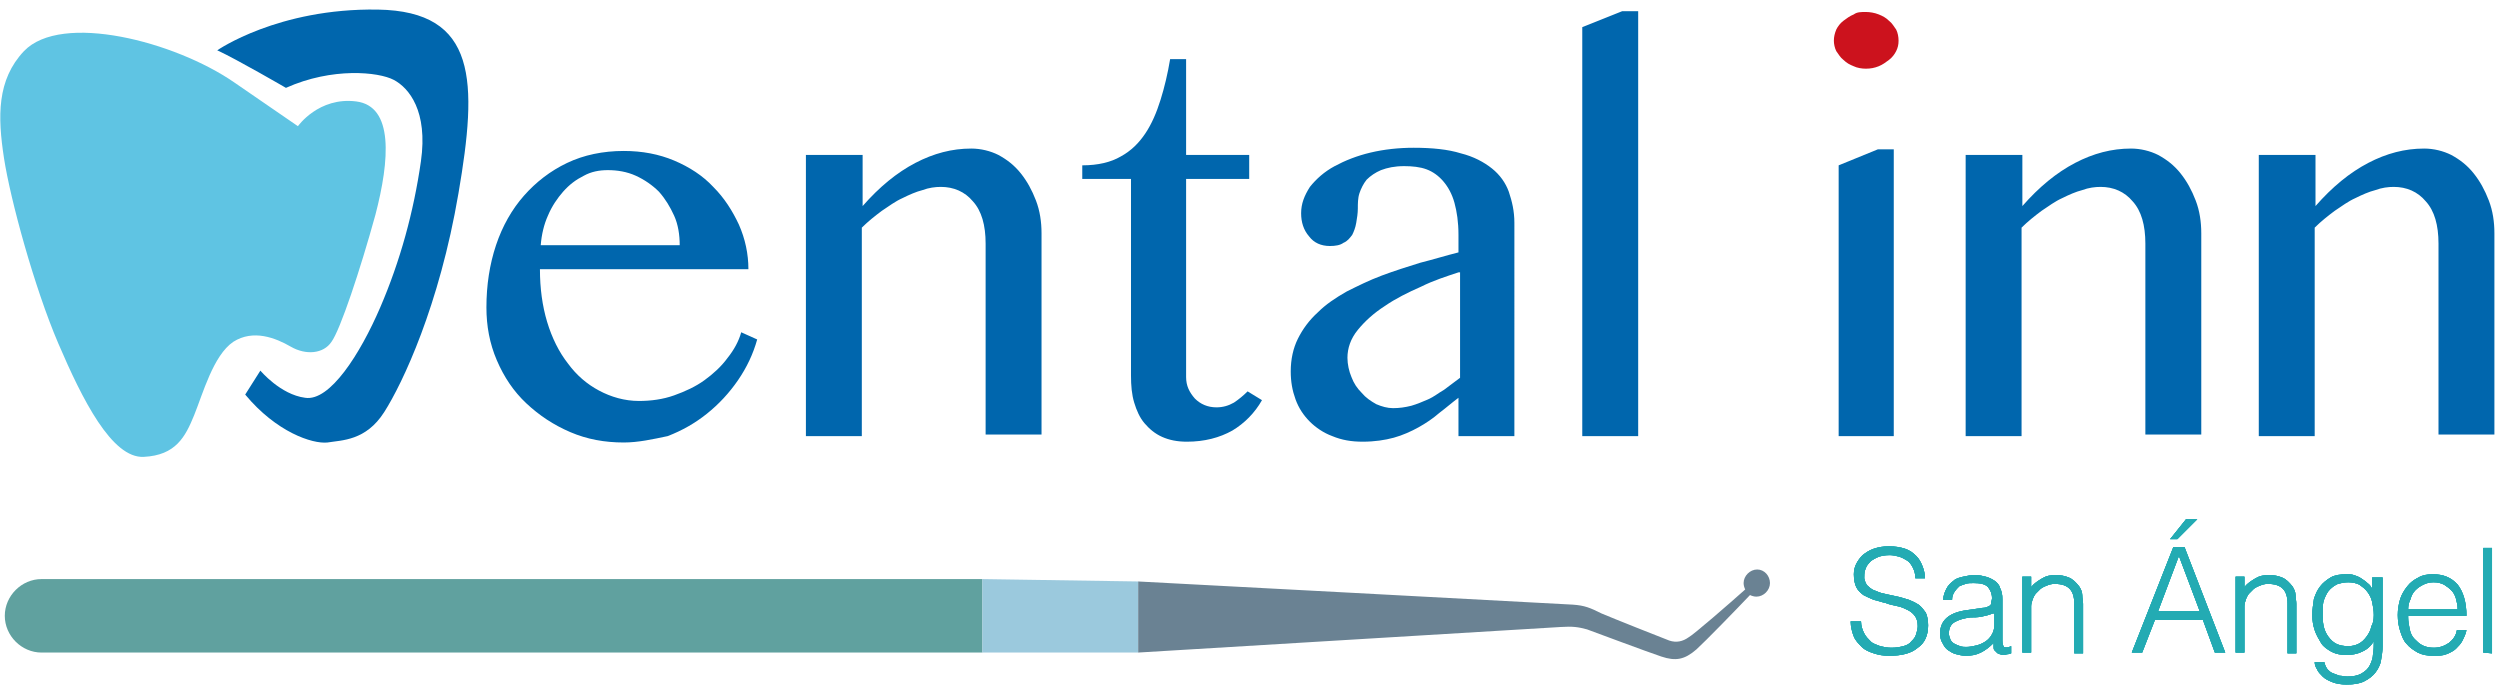
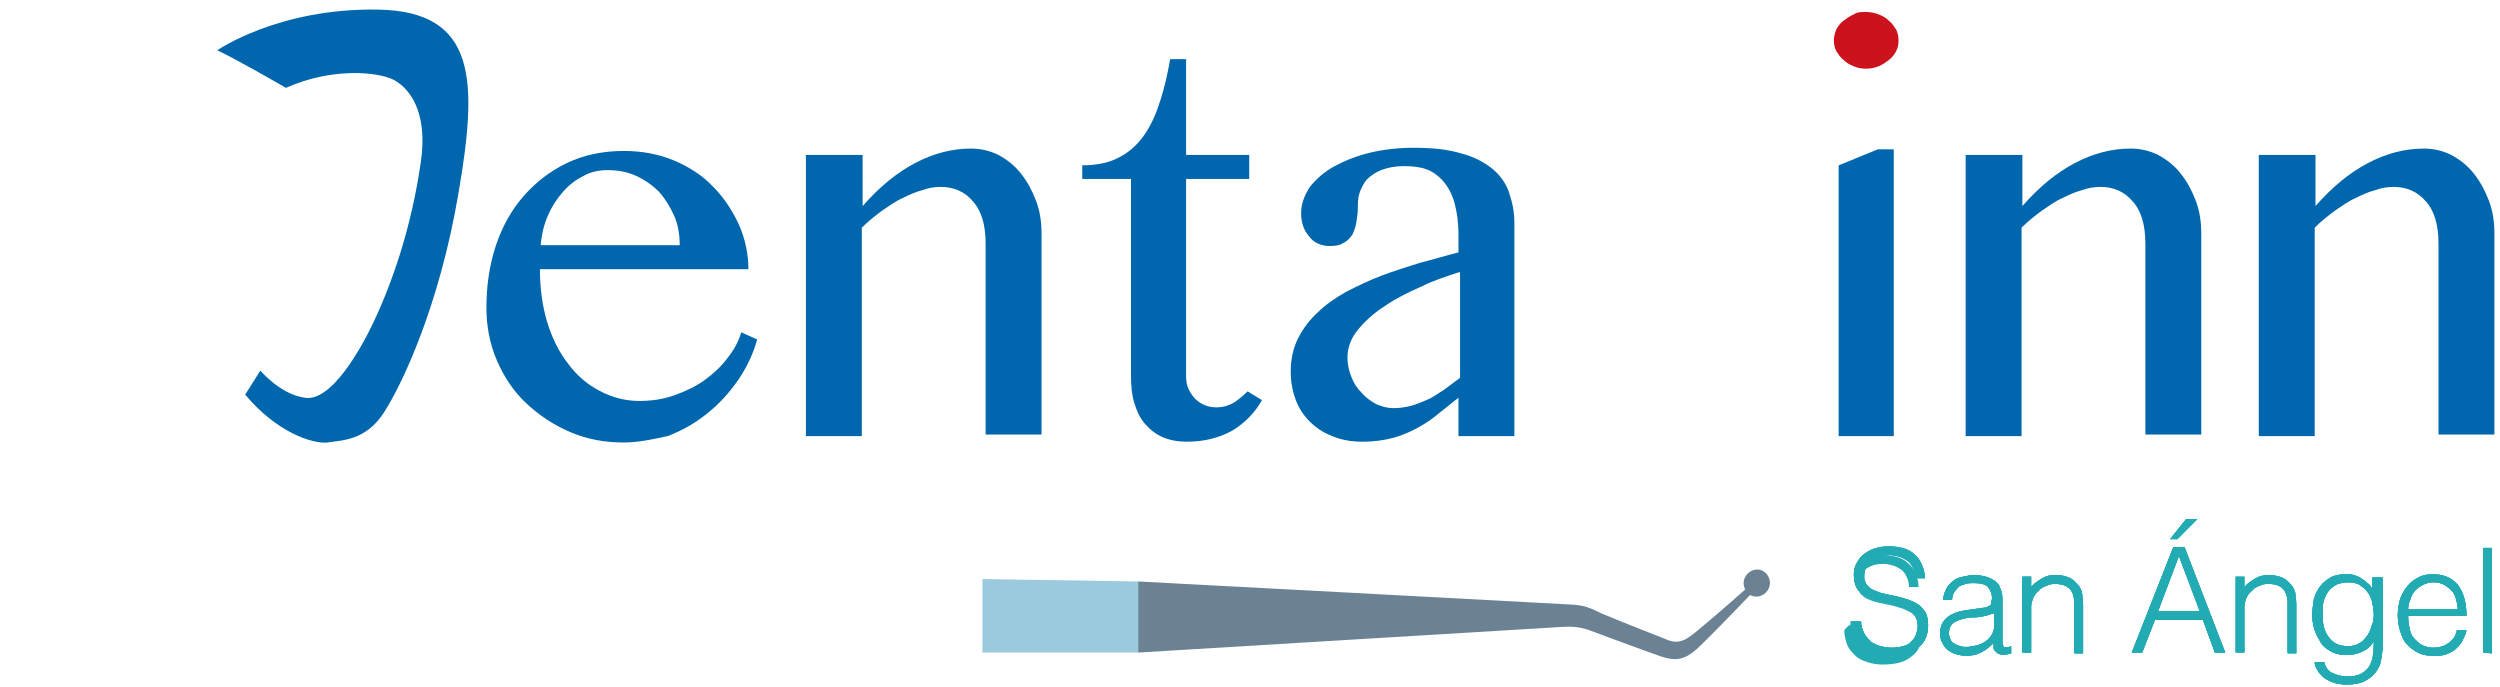
<svg xmlns="http://www.w3.org/2000/svg" id="Layer_1" x="0px" y="0px" viewBox="0 0 313 86" style="enable-background:new 0 0 313 86;" xml:space="preserve">
  <style type="text/css">	.st0{fill-rule:evenodd;clip-rule:evenodd;fill:#23ABB3;}	.st1{fill:#23ABB3;}	.st2{fill:#0066AD;}	.st3{fill:#CC121D;}	.st4{fill:#5FC4E3;}	.st5{fill-rule:evenodd;clip-rule:evenodd;fill:#60A19F;}	.st6{fill-rule:evenodd;clip-rule:evenodd;fill:#9BC9DD;}	.st7{fill-rule:evenodd;clip-rule:evenodd;fill:#6A8293;}</style>
  <g>
    <g>
      <g>
        <g>
-           <path class="st0" d="M233,77.8c0,0.6,0.2,1.1,0.4,1.5s0.5,0.7,0.8,1s0.7,0.4,1.2,0.6c0.4,0.1,0.9,0.2,1.4,0.2     c0.6,0,1.1-0.1,1.5-0.2s0.8-0.3,1-0.6c0.3-0.3,0.5-0.5,0.6-0.9c0.1-0.3,0.2-0.7,0.2-1c0-0.5-0.1-0.9-0.3-1.2     c-0.2-0.3-0.5-0.6-0.9-0.8c-0.4-0.2-0.8-0.4-1.3-0.5s-1-0.2-1.5-0.4c-0.5-0.1-1-0.3-1.5-0.4c-0.5-0.2-0.9-0.4-1.3-0.6     c-0.4-0.3-0.7-0.6-0.9-1s-0.3-1-0.3-1.6c0-0.5,0.1-0.9,0.3-1.3s0.5-0.8,0.8-1.1c0.4-0.3,0.8-0.6,1.4-0.8     c0.6-0.2,1.2-0.3,1.9-0.3s1.4,0.1,2,0.3c0.6,0.2,1,0.5,1.4,0.9s0.6,0.8,0.8,1.3s0.3,1,0.3,1.5h-1.2c0-0.5-0.1-0.9-0.3-1.3     s-0.4-0.7-0.7-0.9c-0.3-0.2-0.7-0.4-1-0.5c-0.4-0.1-0.8-0.2-1.2-0.2c-0.6,0-1.2,0.1-1.6,0.3c-0.4,0.2-0.8,0.4-1,0.7     c-0.3,0.3-0.4,0.6-0.5,0.9s-0.1,0.7-0.1,1c0.1,0.4,0.2,0.8,0.5,1c0.3,0.3,0.6,0.5,1,0.6c0.4,0.2,0.8,0.3,1.3,0.4     s0.9,0.2,1.4,0.3c0.5,0.1,1,0.3,1.4,0.4c0.5,0.2,0.9,0.4,1.2,0.6c0.4,0.3,0.6,0.6,0.9,1c0.2,0.4,0.3,1,0.3,1.6     c0,1.2-0.4,2.2-1.3,2.8c-0.8,0.7-2,1-3.6,1c-0.7,0-1.3-0.1-1.9-0.3c-0.6-0.2-1.1-0.4-1.5-0.8s-0.8-0.8-1-1.3s-0.4-1.2-0.4-1.9     C231.7,77.8,233,77.8,233,77.8z" />
+           <path class="st0" d="M233,77.8c0,0.6,0.2,1.1,0.4,1.5s0.5,0.7,0.8,1s0.7,0.4,1.2,0.6c0.4,0.1,0.9,0.2,1.4,0.2     c0.6,0,1.1-0.1,1.5-0.2s0.8-0.3,1-0.6c0.3-0.3,0.5-0.5,0.6-0.9c0.1-0.3,0.2-0.7,0.2-1c0-0.5-0.1-0.9-0.3-1.2     c-0.2-0.3-0.5-0.6-0.9-0.8c-0.4-0.2-0.8-0.4-1.3-0.5s-1-0.2-1.5-0.4c-0.5-0.1-1-0.3-1.5-0.4c-0.5-0.2-0.9-0.4-1.3-0.6     c-0.4-0.3-0.7-0.6-0.9-1s-0.3-1-0.3-1.6c0-0.5,0.1-0.9,0.3-1.3c0.4-0.3,0.8-0.6,1.4-0.8     c0.6-0.2,1.2-0.3,1.9-0.3s1.4,0.1,2,0.3c0.6,0.2,1,0.5,1.4,0.9s0.6,0.8,0.8,1.3s0.3,1,0.3,1.5h-1.2c0-0.5-0.1-0.9-0.3-1.3     s-0.4-0.7-0.7-0.9c-0.3-0.2-0.7-0.4-1-0.5c-0.4-0.1-0.8-0.2-1.2-0.2c-0.6,0-1.2,0.1-1.6,0.3c-0.4,0.2-0.8,0.4-1,0.7     c-0.3,0.3-0.4,0.6-0.5,0.9s-0.1,0.7-0.1,1c0.1,0.4,0.2,0.8,0.5,1c0.3,0.3,0.6,0.5,1,0.6c0.4,0.2,0.8,0.3,1.3,0.4     s0.9,0.2,1.4,0.3c0.5,0.1,1,0.3,1.4,0.4c0.5,0.2,0.9,0.4,1.2,0.6c0.4,0.3,0.6,0.6,0.9,1c0.2,0.4,0.3,1,0.3,1.6     c0,1.2-0.4,2.2-1.3,2.8c-0.8,0.7-2,1-3.6,1c-0.7,0-1.3-0.1-1.9-0.3c-0.6-0.2-1.1-0.4-1.5-0.8s-0.8-0.8-1-1.3s-0.4-1.2-0.4-1.9     C231.7,77.8,233,77.8,233,77.8z" />
          <path class="st0" d="M247.6,76.2c0.2,0,0.5-0.1,0.7-0.1c0.3,0,0.5-0.1,0.7-0.2s0.3-0.2,0.3-0.4c0-0.2,0.1-0.4,0.1-0.6     c0-0.6-0.2-1-0.5-1.4c-0.4-0.4-1-0.5-1.8-0.5c-0.4,0-0.7,0-1,0.1s-0.6,0.2-0.8,0.3c-0.2,0.2-0.4,0.4-0.6,0.7     c-0.2,0.3-0.3,0.6-0.3,1h-1.1c0-0.6,0.2-1,0.4-1.4s0.5-0.7,0.9-1c0.3-0.3,0.8-0.4,1.2-0.5c0.5-0.1,0.9-0.2,1.5-0.2     c0.5,0,0.9,0.1,1.3,0.2c0.4,0.1,0.8,0.3,1.1,0.5s0.6,0.5,0.7,0.9c0.2,0.4,0.3,0.8,0.3,1.4v5.2c0,0.4,0.1,0.7,0.2,0.8     c0.2,0.1,0.5,0.1,0.9-0.1v0.9c-0.1,0-0.2,0.1-0.4,0.1s-0.3,0.1-0.5,0.1s-0.3,0-0.5-0.1c-0.2,0-0.3-0.1-0.4-0.2     c-0.1-0.1-0.2-0.2-0.3-0.3c-0.1-0.1-0.1-0.3-0.1-0.4c0-0.2,0-0.3,0-0.5c-0.5,0.5-1,0.9-1.6,1.2c-0.6,0.3-1.2,0.4-1.9,0.4     c-0.4,0-0.8-0.1-1.2-0.2s-0.7-0.3-1-0.5s-0.5-0.5-0.7-0.9c-0.2-0.3-0.3-0.7-0.3-1.2c0-1.6,1.1-2.6,3.3-2.9L247.6,76.2z      M249.5,76.8c-0.5,0.2-0.9,0.3-1.4,0.4s-1,0.1-1.4,0.1c-0.8,0.1-1.5,0.3-2,0.6c-0.5,0.3-0.7,0.8-0.7,1.4c0,0.3,0.1,0.5,0.2,0.8     c0.1,0.2,0.3,0.4,0.5,0.5s0.4,0.2,0.7,0.3c0.3,0.1,0.5,0.1,0.8,0.1c0.4,0,0.9-0.1,1.3-0.2c0.4-0.1,0.8-0.3,1.1-0.5     s0.6-0.5,0.8-0.9c0.2-0.3,0.3-0.8,0.3-1.2v-1.4H249.5z" />
          <path class="st0" d="M254.3,81.7h-1.1v-9.5h1.1v1.3c0.4-0.5,0.9-0.8,1.4-1.1c0.5-0.3,1-0.4,1.7-0.4c0.6,0,1.1,0.1,1.6,0.3     c0.5,0.2,0.9,0.6,1.3,1.1c0.2,0.3,0.4,0.7,0.4,1.1s0.1,0.7,0.1,1.1v6.2h-1.1v-6.2c0-0.9-0.2-1.5-0.6-1.9s-1-0.6-1.9-0.6     c-0.3,0-0.7,0.1-0.9,0.2c-0.3,0.1-0.5,0.2-0.8,0.4c-0.2,0.2-0.4,0.4-0.6,0.6c-0.2,0.2-0.3,0.5-0.4,0.7c-0.1,0.3-0.2,0.6-0.2,0.9     s0,0.6,0,0.9L254.3,81.7L254.3,81.7z" />
          <path class="st0" d="M266.9,81.7l5.2-13.2h1.4l5.1,13.2h-1.3l-1.5-4.1h-6l-1.6,4.1H266.9z M270.2,76.5h5.2l-2.6-6.9L270.2,76.5z      M271.7,67.5l2-2.5h1.4l-2.5,2.5H271.7z" />
          <path class="st0" d="M281,81.7h-1.1v-9.5h1.1v1.3c0.4-0.5,0.9-0.8,1.4-1.1c0.5-0.3,1-0.4,1.7-0.4c0.6,0,1.1,0.1,1.6,0.3     c0.5,0.2,0.9,0.6,1.3,1.1c0.2,0.3,0.4,0.7,0.4,1.1s0.1,0.7,0.1,1.1v6.2h-1.1v-6.2c0-0.9-0.2-1.5-0.6-1.9s-1-0.6-1.9-0.6     c-0.3,0-0.7,0.1-0.9,0.2c-0.3,0.1-0.5,0.2-0.8,0.4c-0.2,0.2-0.4,0.4-0.6,0.6s-0.3,0.5-0.4,0.7c-0.1,0.3-0.2,0.6-0.2,0.9     s0,0.6,0,0.9V81.7z" />
          <path class="st0" d="M297.2,72.3h1.1v8.6c0,0.6-0.1,1.2-0.2,1.8c-0.1,0.6-0.4,1.1-0.7,1.5c-0.3,0.4-0.8,0.8-1.4,1.1     c-0.6,0.3-1.3,0.4-2.2,0.4c-0.7,0-1.3-0.1-1.8-0.3c-0.5-0.2-0.9-0.4-1.2-0.7c-0.3-0.3-0.6-0.6-0.7-0.9c-0.2-0.3-0.3-0.6-0.3-0.9     h1.2c0.1,0.4,0.2,0.6,0.4,0.9c0.2,0.2,0.4,0.4,0.7,0.5c0.3,0.1,0.5,0.2,0.8,0.3c0.3,0,0.6,0.1,1,0.1c0.7,0,1.3-0.1,1.8-0.4     s0.8-0.6,1-1s0.4-0.9,0.4-1.4c0.1-0.5,0.1-1.1,0.1-1.6c-0.4,0.6-0.8,1-1.5,1.3c-0.6,0.3-1.3,0.4-1.9,0.4c-0.7,0-1.3-0.1-1.9-0.4     c-0.5-0.3-1-0.6-1.3-1.1s-0.6-1-0.8-1.6c-0.2-0.6-0.3-1.2-0.3-1.9c0-0.7,0.1-1.3,0.2-2c0.2-0.6,0.4-1.1,0.8-1.6     c0.3-0.4,0.8-0.8,1.3-1.1c0.5-0.3,1.2-0.4,2-0.4c0.3,0,0.6,0,0.9,0.1s0.6,0.2,0.9,0.4c0.3,0.2,0.6,0.4,0.8,0.6     c0.3,0.2,0.5,0.5,0.6,0.8l0,0v-1.5H297.2z M297.2,77c0-0.6-0.1-1.1-0.2-1.6s-0.3-0.9-0.6-1.3c-0.3-0.4-0.6-0.6-1-0.9     c-0.4-0.2-0.9-0.3-1.4-0.3s-0.9,0.1-1.3,0.2c-0.4,0.2-0.7,0.4-1,0.7c-0.3,0.3-0.5,0.7-0.7,1.2s-0.2,1-0.2,1.6s0,1.2,0.1,1.7     s0.3,1,0.6,1.4c0.3,0.4,0.6,0.7,1,0.9c0.4,0.2,0.9,0.3,1.5,0.3c0.5,0,0.9-0.1,1.3-0.3c0.4-0.2,0.7-0.5,1-0.9s0.5-0.8,0.6-1.3     C297.1,78.1,297.2,77.6,297.2,77z" />
          <path class="st0" d="M301.5,77.3c0,0.5,0.1,1,0.2,1.5s0.3,0.9,0.6,1.2c0.3,0.3,0.6,0.6,1,0.8c0.4,0.2,0.9,0.3,1.4,0.3     c0.7,0,1.3-0.2,1.9-0.6c0.5-0.4,0.9-0.9,1-1.6h1.2c-0.1,0.5-0.3,0.9-0.5,1.3s-0.5,0.7-0.8,1s-0.7,0.5-1.2,0.7s-1,0.2-1.6,0.2     c-0.8,0-1.4-0.1-2-0.4c-0.5-0.3-1-0.6-1.4-1.1c-0.4-0.4-0.6-1-0.8-1.6c-0.2-0.6-0.3-1.3-0.3-2s0.1-1.3,0.3-2     c0.2-0.6,0.5-1.1,0.9-1.6s0.8-0.8,1.4-1.1c0.5-0.3,1.1-0.4,1.8-0.4c1.3,0,2.3,0.4,3.1,1.3c0.7,0.9,1.1,2.2,1.1,3.9h-7.3V77.3z      M307.7,76.3c0-0.5-0.1-0.9-0.2-1.3s-0.3-0.8-0.6-1.1c-0.3-0.3-0.6-0.5-0.9-0.7c-0.4-0.2-0.8-0.3-1.3-0.3s-0.9,0.1-1.3,0.3     c-0.4,0.2-0.7,0.4-1,0.7c-0.3,0.3-0.5,0.7-0.6,1.1c-0.2,0.4-0.3,0.8-0.3,1.3H307.7z" />
          <path class="st0" d="M310.9,81.7V68.6h1.1v13.2L310.9,81.7L310.9,81.7z" />
        </g>
        <g>
          <path class="st0" d="M233,77.8c0,0.6,0.2,1.1,0.4,1.5s0.5,0.7,0.8,1s0.7,0.4,1.2,0.6c0.4,0.1,0.9,0.2,1.4,0.2     c0.6,0,1.1-0.1,1.5-0.2s0.8-0.3,1-0.6c0.3-0.3,0.5-0.5,0.6-0.9c0.1-0.3,0.2-0.7,0.2-1c0-0.5-0.1-0.9-0.3-1.2     c-0.2-0.3-0.5-0.6-0.9-0.8c-0.4-0.2-0.8-0.4-1.3-0.5s-1-0.2-1.5-0.4c-0.5-0.1-1-0.3-1.5-0.4c-0.5-0.2-0.9-0.4-1.3-0.6     c-0.4-0.3-0.7-0.6-0.9-1s-0.3-1-0.3-1.6c0-0.5,0.1-0.9,0.3-1.3s0.5-0.8,0.8-1.1c0.4-0.3,0.8-0.6,1.4-0.8     c0.6-0.2,1.2-0.3,1.9-0.3s1.4,0.1,2,0.3c0.6,0.2,1,0.5,1.4,0.9s0.6,0.8,0.8,1.3s0.3,1,0.3,1.5h-1.2c0-0.5-0.1-0.9-0.3-1.3     s-0.4-0.7-0.7-0.9c-0.3-0.2-0.7-0.4-1-0.5c-0.4-0.1-0.8-0.2-1.2-0.2c-0.6,0-1.2,0.1-1.6,0.3c-0.4,0.2-0.8,0.4-1,0.7     c-0.3,0.3-0.4,0.6-0.5,0.9s-0.1,0.7-0.1,1c0.1,0.4,0.2,0.8,0.5,1c0.3,0.3,0.6,0.5,1,0.6c0.4,0.2,0.8,0.3,1.3,0.4     s0.9,0.2,1.4,0.3c0.5,0.1,1,0.3,1.4,0.4c0.5,0.2,0.9,0.4,1.2,0.6c0.4,0.3,0.6,0.6,0.9,1c0.2,0.4,0.3,1,0.3,1.6     c0,1.2-0.4,2.2-1.3,2.8c-0.8,0.7-2,1-3.6,1c-0.7,0-1.3-0.1-1.9-0.3c-0.6-0.2-1.1-0.4-1.5-0.8s-0.8-0.8-1-1.3s-0.4-1.2-0.4-1.9     C231.7,77.8,233,77.8,233,77.8z" />
          <path class="st0" d="M247.6,76.2c0.2,0,0.5-0.1,0.7-0.1c0.3,0,0.5-0.1,0.7-0.2s0.3-0.2,0.3-0.4c0-0.2,0.1-0.4,0.1-0.6     c0-0.6-0.2-1-0.5-1.4c-0.4-0.4-1-0.5-1.8-0.5c-0.4,0-0.7,0-1,0.1s-0.6,0.2-0.8,0.3c-0.2,0.2-0.4,0.4-0.6,0.7     c-0.2,0.3-0.3,0.6-0.3,1h-1.1c0-0.6,0.2-1,0.4-1.4s0.5-0.7,0.9-1c0.3-0.3,0.8-0.4,1.2-0.5c0.5-0.1,0.9-0.2,1.5-0.2     c0.5,0,0.9,0.1,1.3,0.2c0.4,0.1,0.8,0.3,1.1,0.5s0.6,0.5,0.7,0.9c0.2,0.4,0.3,0.8,0.3,1.4v5.2c0,0.4,0.1,0.7,0.2,0.8     c0.2,0.1,0.5,0.1,0.9-0.1v0.9c-0.1,0-0.2,0.1-0.4,0.1s-0.3,0.1-0.5,0.1s-0.3,0-0.5-0.1c-0.2,0-0.3-0.1-0.4-0.2     c-0.1-0.1-0.2-0.2-0.3-0.3c-0.1-0.1-0.1-0.3-0.1-0.4c0-0.2,0-0.3,0-0.5c-0.5,0.5-1,0.9-1.6,1.2c-0.6,0.3-1.2,0.4-1.9,0.4     c-0.4,0-0.8-0.1-1.2-0.2s-0.7-0.3-1-0.5s-0.5-0.5-0.7-0.9c-0.2-0.3-0.3-0.7-0.3-1.2c0-1.6,1.1-2.6,3.3-2.9L247.6,76.2z      M249.5,76.8c-0.5,0.2-0.9,0.3-1.4,0.4s-1,0.1-1.4,0.1c-0.8,0.1-1.5,0.3-2,0.6c-0.5,0.3-0.7,0.8-0.7,1.4c0,0.3,0.1,0.5,0.2,0.8     c0.1,0.2,0.3,0.4,0.5,0.5s0.4,0.2,0.7,0.3c0.3,0.1,0.5,0.1,0.8,0.1c0.4,0,0.9-0.1,1.3-0.2c0.4-0.1,0.8-0.3,1.1-0.5     s0.6-0.5,0.8-0.9c0.2-0.3,0.3-0.8,0.3-1.2v-1.4H249.5z" />
          <path class="st0" d="M254.3,81.7h-1.1v-9.5h1.1v1.3c0.4-0.5,0.9-0.8,1.4-1.1c0.5-0.3,1-0.4,1.7-0.4c0.6,0,1.1,0.1,1.6,0.3     c0.5,0.2,0.9,0.6,1.3,1.1c0.2,0.3,0.4,0.7,0.4,1.1s0.1,0.7,0.1,1.1v6.2h-1.1v-6.2c0-0.9-0.2-1.5-0.6-1.9s-1-0.6-1.9-0.6     c-0.3,0-0.7,0.1-0.9,0.2c-0.3,0.1-0.5,0.2-0.8,0.4c-0.2,0.2-0.4,0.4-0.6,0.6c-0.2,0.2-0.3,0.5-0.4,0.7c-0.1,0.3-0.2,0.6-0.2,0.9     s0,0.6,0,0.9L254.3,81.7L254.3,81.7z" />
          <path class="st0" d="M266.9,81.7l5.2-13.2h1.4l5.1,13.2h-1.3l-1.5-4.1h-6l-1.6,4.1H266.9z M270.2,76.5h5.2l-2.6-6.9L270.2,76.5z      M271.7,67.5l2-2.5h1.4l-2.5,2.5H271.7z" />
-           <path class="st0" d="M281,81.7h-1.1v-9.5h1.1v1.3c0.4-0.5,0.9-0.8,1.4-1.1c0.5-0.3,1-0.4,1.7-0.4c0.6,0,1.1,0.1,1.6,0.3     c0.5,0.2,0.9,0.6,1.3,1.1c0.2,0.3,0.4,0.7,0.4,1.1s0.1,0.7,0.1,1.1v6.2h-1.1v-6.2c0-0.9-0.2-1.5-0.6-1.9s-1-0.6-1.9-0.6     c-0.3,0-0.7,0.1-0.9,0.2c-0.3,0.1-0.5,0.2-0.8,0.4c-0.2,0.2-0.4,0.4-0.6,0.6s-0.3,0.5-0.4,0.7c-0.1,0.3-0.2,0.6-0.2,0.9     s0,0.6,0,0.9V81.7z" />
          <path class="st0" d="M297.2,72.3h1.1v8.6c0,0.6-0.1,1.2-0.2,1.8c-0.1,0.6-0.4,1.1-0.7,1.5c-0.3,0.4-0.8,0.8-1.4,1.1     c-0.6,0.3-1.3,0.4-2.2,0.4c-0.7,0-1.3-0.1-1.8-0.3c-0.5-0.2-0.9-0.4-1.2-0.7c-0.3-0.3-0.6-0.6-0.7-0.9c-0.2-0.3-0.3-0.6-0.3-0.9     h1.2c0.1,0.4,0.2,0.6,0.4,0.9c0.2,0.2,0.4,0.4,0.7,0.5c0.3,0.1,0.5,0.2,0.8,0.3c0.3,0,0.6,0.1,1,0.1c0.7,0,1.3-0.1,1.8-0.4     s0.8-0.6,1-1s0.4-0.9,0.4-1.4c0.1-0.5,0.1-1.1,0.1-1.6c-0.4,0.6-0.8,1-1.5,1.3c-0.6,0.3-1.3,0.4-1.9,0.4c-0.7,0-1.3-0.1-1.9-0.4     c-0.5-0.3-1-0.6-1.3-1.1s-0.6-1-0.8-1.6c-0.2-0.6-0.3-1.2-0.3-1.9c0-0.7,0.1-1.3,0.2-2c0.2-0.6,0.4-1.1,0.8-1.6     c0.3-0.4,0.8-0.8,1.3-1.1c0.5-0.3,1.2-0.4,2-0.4c0.3,0,0.6,0,0.9,0.1s0.6,0.2,0.9,0.4c0.3,0.2,0.6,0.4,0.8,0.6     c0.3,0.2,0.5,0.5,0.6,0.8l0,0v-1.5H297.2z M297.2,77c0-0.6-0.1-1.1-0.2-1.6s-0.3-0.9-0.6-1.3c-0.3-0.4-0.6-0.6-1-0.9     c-0.4-0.2-0.9-0.3-1.4-0.3s-0.9,0.1-1.3,0.2c-0.4,0.2-0.7,0.4-1,0.7c-0.3,0.3-0.5,0.7-0.7,1.2s-0.2,1-0.2,1.6s0,1.2,0.1,1.7     s0.3,1,0.6,1.4c0.3,0.4,0.6,0.7,1,0.9c0.4,0.2,0.9,0.3,1.5,0.3c0.5,0,0.9-0.1,1.3-0.3c0.4-0.2,0.7-0.5,1-0.9s0.5-0.8,0.6-1.3     C297.1,78.1,297.2,77.6,297.2,77z" />
          <path class="st0" d="M301.5,77.3c0,0.5,0.1,1,0.2,1.5s0.3,0.9,0.6,1.2c0.3,0.3,0.6,0.6,1,0.8c0.4,0.2,0.9,0.3,1.4,0.3     c0.7,0,1.3-0.2,1.9-0.6c0.5-0.4,0.9-0.9,1-1.6h1.2c-0.1,0.5-0.3,0.9-0.5,1.3s-0.5,0.7-0.8,1s-0.7,0.5-1.2,0.7s-1,0.2-1.6,0.2     c-0.8,0-1.4-0.1-2-0.4c-0.5-0.3-1-0.6-1.4-1.1c-0.4-0.4-0.6-1-0.8-1.6c-0.2-0.6-0.3-1.3-0.3-2s0.1-1.3,0.3-2     c0.2-0.6,0.5-1.1,0.9-1.6s0.8-0.8,1.4-1.1c0.5-0.3,1.1-0.4,1.8-0.4c1.3,0,2.3,0.4,3.1,1.3c0.7,0.9,1.1,2.2,1.1,3.9h-7.3V77.3z      M307.7,76.3c0-0.5-0.1-0.9-0.2-1.3s-0.3-0.8-0.6-1.1c-0.3-0.3-0.6-0.5-0.9-0.7c-0.4-0.2-0.8-0.3-1.3-0.3s-0.9,0.1-1.3,0.3     c-0.4,0.2-0.7,0.4-1,0.7c-0.3,0.3-0.5,0.7-0.6,1.1c-0.2,0.4-0.3,0.8-0.3,1.3H307.7z" />
          <path class="st0" d="M310.9,81.7V68.6h1.1v13.2L310.9,81.7L310.9,81.7z" />
        </g>
      </g>
      <g>
        <g>
          <path class="st0" d="M233,77.8c0,0.6,0.2,1.1,0.4,1.5s0.5,0.7,0.8,1s0.7,0.4,1.2,0.6c0.4,0.1,0.9,0.2,1.4,0.2     c0.6,0,1.1-0.1,1.5-0.2s0.8-0.3,1-0.6c0.3-0.3,0.5-0.5,0.6-0.9c0.1-0.3,0.2-0.7,0.2-1c0-0.5-0.1-0.9-0.3-1.2     c-0.2-0.3-0.5-0.6-0.9-0.8c-0.4-0.2-0.8-0.4-1.3-0.5s-1-0.2-1.5-0.4c-0.5-0.1-1-0.3-1.5-0.4c-0.5-0.2-0.9-0.4-1.3-0.6     c-0.4-0.3-0.7-0.6-0.9-1s-0.3-1-0.3-1.6c0-0.5,0.1-0.9,0.3-1.3s0.5-0.8,0.8-1.1c0.4-0.3,0.8-0.6,1.4-0.8     c0.6-0.2,1.2-0.3,1.9-0.3s1.4,0.1,2,0.3c0.6,0.2,1,0.5,1.4,0.9s0.6,0.8,0.8,1.3s0.3,1,0.3,1.5h-1.2c0-0.5-0.1-0.9-0.3-1.3     s-0.4-0.7-0.7-0.9c-0.3-0.2-0.7-0.4-1-0.5c-0.4-0.1-0.8-0.2-1.2-0.2c-0.6,0-1.2,0.1-1.6,0.3c-0.4,0.2-0.8,0.4-1,0.7     c-0.3,0.3-0.4,0.6-0.5,0.9s-0.1,0.7-0.1,1c0.1,0.4,0.2,0.8,0.5,1c0.3,0.3,0.6,0.5,1,0.6c0.4,0.2,0.8,0.3,1.3,0.4     s0.9,0.2,1.4,0.3c0.5,0.1,1,0.3,1.4,0.4c0.5,0.2,0.9,0.4,1.2,0.6c0.4,0.3,0.6,0.6,0.9,1c0.2,0.4,0.3,1,0.3,1.6     c0,1.2-0.4,2.2-1.3,2.8c-0.8,0.7-2,1-3.6,1c-0.7,0-1.3-0.1-1.9-0.3c-0.6-0.2-1.1-0.4-1.5-0.8s-0.8-0.8-1-1.3s-0.4-1.2-0.4-1.9     C231.7,77.8,233,77.8,233,77.8z" />
          <path class="st0" d="M247.6,76.2c0.2,0,0.5-0.1,0.7-0.1c0.3,0,0.5-0.1,0.7-0.2s0.3-0.2,0.3-0.4c0-0.2,0.1-0.4,0.1-0.6     c0-0.6-0.2-1-0.5-1.4c-0.4-0.4-1-0.5-1.8-0.5c-0.4,0-0.7,0-1,0.1s-0.6,0.2-0.8,0.3c-0.2,0.2-0.4,0.4-0.6,0.7     c-0.2,0.3-0.3,0.6-0.3,1h-1.1c0-0.6,0.2-1,0.4-1.4s0.5-0.7,0.9-1c0.3-0.3,0.8-0.4,1.2-0.5c0.5-0.1,0.9-0.2,1.5-0.2     c0.5,0,0.9,0.1,1.3,0.2c0.4,0.1,0.8,0.3,1.1,0.5s0.6,0.5,0.7,0.9c0.2,0.4,0.3,0.8,0.3,1.4v5.2c0,0.4,0.1,0.7,0.2,0.8     c0.2,0.1,0.5,0.1,0.9-0.1v0.9c-0.1,0-0.2,0.1-0.4,0.1s-0.3,0.1-0.5,0.1s-0.3,0-0.5-0.1c-0.2,0-0.3-0.1-0.4-0.2     c-0.1-0.1-0.2-0.2-0.3-0.3c-0.1-0.1-0.1-0.3-0.1-0.4c0-0.2,0-0.3,0-0.5c-0.5,0.5-1,0.9-1.6,1.2c-0.6,0.3-1.2,0.4-1.9,0.4     c-0.4,0-0.8-0.1-1.2-0.2s-0.7-0.3-1-0.5s-0.5-0.5-0.7-0.9c-0.2-0.3-0.3-0.7-0.3-1.2c0-1.6,1.1-2.6,3.3-2.9L247.6,76.2z      M249.5,76.8c-0.5,0.2-0.9,0.3-1.4,0.4s-1,0.1-1.4,0.1c-0.8,0.1-1.5,0.3-2,0.6c-0.5,0.3-0.7,0.8-0.7,1.4c0,0.3,0.1,0.5,0.2,0.8     c0.1,0.2,0.3,0.4,0.5,0.5s0.4,0.2,0.7,0.3c0.3,0.1,0.5,0.1,0.8,0.1c0.4,0,0.9-0.1,1.3-0.2c0.4-0.1,0.8-0.3,1.1-0.5     s0.6-0.5,0.8-0.9c0.2-0.3,0.3-0.8,0.3-1.2v-1.4H249.5z" />
          <path class="st0" d="M254.3,81.7h-1.1v-9.5h1.1v1.3c0.4-0.5,0.9-0.8,1.4-1.1c0.5-0.3,1-0.4,1.7-0.4c0.6,0,1.1,0.1,1.6,0.3     c0.5,0.2,0.9,0.6,1.3,1.1c0.2,0.3,0.4,0.7,0.4,1.1s0.1,0.7,0.1,1.1v6.2h-1.1v-6.2c0-0.9-0.2-1.5-0.6-1.9s-1-0.6-1.9-0.6     c-0.3,0-0.7,0.1-0.9,0.2c-0.3,0.1-0.5,0.2-0.8,0.4c-0.2,0.2-0.4,0.4-0.6,0.6c-0.2,0.2-0.3,0.5-0.4,0.7c-0.1,0.3-0.2,0.6-0.2,0.9     s0,0.6,0,0.9L254.3,81.7L254.3,81.7z" />
          <path class="st0" d="M266.9,81.7l5.2-13.2h1.4l5.1,13.2h-1.3l-1.5-4.1h-6l-1.6,4.1H266.9z M270.2,76.5h5.2l-2.6-6.9L270.2,76.5z      M271.7,67.5l2-2.5h1.4l-2.5,2.5H271.7z" />
          <path class="st0" d="M281,81.7h-1.1v-9.5h1.1v1.3c0.4-0.5,0.9-0.8,1.4-1.1c0.5-0.3,1-0.4,1.7-0.4c0.6,0,1.1,0.1,1.6,0.3     c0.5,0.2,0.9,0.6,1.3,1.1c0.2,0.3,0.4,0.7,0.4,1.1s0.1,0.7,0.1,1.1v6.2h-1.1v-6.2c0-0.9-0.2-1.5-0.6-1.9s-1-0.6-1.9-0.6     c-0.3,0-0.7,0.1-0.9,0.2c-0.3,0.1-0.5,0.2-0.8,0.4c-0.2,0.2-0.4,0.4-0.6,0.6s-0.3,0.5-0.4,0.7c-0.1,0.3-0.2,0.6-0.2,0.9     s0,0.6,0,0.9V81.7z" />
          <path class="st0" d="M297.2,72.3h1.1v8.6c0,0.6-0.1,1.2-0.2,1.8c-0.1,0.6-0.4,1.1-0.7,1.5c-0.3,0.4-0.8,0.8-1.4,1.1     c-0.6,0.3-1.3,0.4-2.2,0.4c-0.7,0-1.3-0.1-1.8-0.3c-0.5-0.2-0.9-0.4-1.2-0.7c-0.3-0.3-0.6-0.6-0.7-0.9c-0.2-0.3-0.3-0.6-0.3-0.9     h1.2c0.1,0.4,0.2,0.6,0.4,0.9c0.2,0.2,0.4,0.4,0.7,0.5c0.3,0.1,0.5,0.2,0.8,0.3c0.3,0,0.6,0.1,1,0.1c0.7,0,1.3-0.1,1.8-0.4     s0.8-0.6,1-1s0.4-0.9,0.4-1.4c0.1-0.5,0.1-1.1,0.1-1.6c-0.4,0.6-0.8,1-1.5,1.3c-0.6,0.3-1.3,0.4-1.9,0.4c-0.7,0-1.3-0.1-1.9-0.4     c-0.5-0.3-1-0.6-1.3-1.1s-0.6-1-0.8-1.6c-0.2-0.6-0.3-1.2-0.3-1.9c0-0.7,0.1-1.3,0.2-2c0.2-0.6,0.4-1.1,0.8-1.6     c0.3-0.4,0.8-0.8,1.3-1.1c0.5-0.3,1.2-0.4,2-0.4c0.3,0,0.6,0,0.9,0.1s0.6,0.2,0.9,0.4c0.3,0.2,0.6,0.4,0.8,0.6     c0.3,0.2,0.5,0.5,0.6,0.8l0,0v-1.5H297.2z M297.2,77c0-0.6-0.1-1.1-0.2-1.6s-0.3-0.9-0.6-1.3c-0.3-0.4-0.6-0.6-1-0.9     c-0.4-0.2-0.9-0.3-1.4-0.3s-0.9,0.1-1.3,0.2c-0.4,0.2-0.7,0.4-1,0.7c-0.3,0.3-0.5,0.7-0.7,1.2s-0.2,1-0.2,1.6s0,1.2,0.1,1.7     s0.3,1,0.6,1.4c0.3,0.4,0.6,0.7,1,0.9c0.4,0.2,0.9,0.3,1.5,0.3c0.5,0,0.9-0.1,1.3-0.3c0.4-0.2,0.7-0.5,1-0.9s0.5-0.8,0.6-1.3     C297.1,78.1,297.2,77.6,297.2,77z" />
          <path class="st0" d="M301.5,77.3c0,0.5,0.1,1,0.2,1.5s0.3,0.9,0.6,1.2c0.3,0.3,0.6,0.6,1,0.8c0.4,0.2,0.9,0.3,1.4,0.3     c0.7,0,1.3-0.2,1.9-0.6c0.5-0.4,0.9-0.9,1-1.6h1.2c-0.1,0.5-0.3,0.9-0.5,1.3s-0.5,0.7-0.8,1s-0.7,0.5-1.2,0.7s-1,0.2-1.6,0.2     c-0.8,0-1.4-0.1-2-0.4c-0.5-0.3-1-0.6-1.4-1.1c-0.4-0.4-0.6-1-0.8-1.6c-0.2-0.6-0.3-1.3-0.3-2s0.1-1.3,0.3-2     c0.2-0.6,0.5-1.1,0.9-1.6s0.8-0.8,1.4-1.1c0.5-0.3,1.1-0.4,1.8-0.4c1.3,0,2.3,0.4,3.1,1.3c0.7,0.9,1.1,2.2,1.1,3.9h-7.3V77.3z      M307.7,76.3c0-0.5-0.1-0.9-0.2-1.3s-0.3-0.8-0.6-1.1c-0.3-0.3-0.6-0.5-0.9-0.7c-0.4-0.2-0.8-0.3-1.3-0.3s-0.9,0.1-1.3,0.3     c-0.4,0.2-0.7,0.4-1,0.7c-0.3,0.3-0.5,0.7-0.6,1.1c-0.2,0.4-0.3,0.8-0.3,1.3H307.7z" />
          <path class="st0" d="M310.9,81.7V68.6h1.1v13.2L310.9,81.7L310.9,81.7z" />
        </g>
        <g>
          <path class="st1" d="M233,77.8c0,0.6,0.2,1.1,0.4,1.5s0.5,0.7,0.8,1s0.7,0.4,1.2,0.6c0.4,0.1,0.9,0.2,1.4,0.2     c0.6,0,1.1-0.1,1.5-0.2s0.8-0.3,1-0.6c0.3-0.3,0.5-0.5,0.6-0.9c0.1-0.3,0.2-0.7,0.2-1c0-0.5-0.1-0.9-0.3-1.2     c-0.2-0.3-0.5-0.6-0.9-0.8c-0.4-0.2-0.8-0.4-1.3-0.5s-1-0.2-1.5-0.4c-0.5-0.1-1-0.3-1.5-0.4c-0.5-0.2-0.9-0.4-1.3-0.6     c-0.4-0.3-0.7-0.6-0.9-1s-0.3-1-0.3-1.6c0-0.5,0.1-0.9,0.3-1.3s0.5-0.8,0.8-1.1c0.4-0.3,0.8-0.6,1.4-0.8     c0.6-0.2,1.2-0.3,1.9-0.3s1.4,0.1,2,0.3c0.6,0.2,1,0.5,1.4,0.9s0.6,0.8,0.8,1.3s0.3,1,0.3,1.5h-1.2c0-0.5-0.1-0.9-0.3-1.3     s-0.4-0.7-0.7-0.9c-0.3-0.2-0.7-0.4-1-0.5c-0.4-0.1-0.8-0.2-1.2-0.2c-0.6,0-1.2,0.1-1.6,0.3c-0.4,0.2-0.8,0.4-1,0.7     c-0.3,0.3-0.4,0.6-0.5,0.9s-0.1,0.7-0.1,1c0.1,0.4,0.2,0.8,0.5,1c0.3,0.3,0.6,0.5,1,0.6c0.4,0.2,0.8,0.3,1.3,0.4     s0.9,0.2,1.4,0.3c0.5,0.1,1,0.3,1.4,0.4c0.5,0.2,0.9,0.4,1.2,0.6c0.4,0.3,0.6,0.6,0.9,1c0.2,0.4,0.3,1,0.3,1.6     c0,1.2-0.4,2.2-1.3,2.8c-0.8,0.7-2,1-3.6,1c-0.7,0-1.3-0.1-1.9-0.3c-0.6-0.2-1.1-0.4-1.5-0.8s-0.8-0.8-1-1.3s-0.4-1.2-0.4-1.9     C231.7,77.8,233,77.8,233,77.8z" />
          <path class="st1" d="M247.6,76.2c0.2,0,0.5-0.1,0.7-0.1c0.3,0,0.5-0.1,0.7-0.2s0.3-0.2,0.3-0.4c0-0.2,0.1-0.4,0.1-0.6     c0-0.6-0.2-1-0.5-1.4c-0.4-0.4-1-0.5-1.8-0.5c-0.4,0-0.7,0-1,0.1s-0.6,0.2-0.8,0.3c-0.2,0.2-0.4,0.4-0.6,0.7     c-0.2,0.3-0.3,0.6-0.3,1h-1.1c0-0.6,0.2-1,0.4-1.4s0.5-0.7,0.9-1c0.3-0.3,0.8-0.4,1.2-0.5c0.5-0.1,0.9-0.2,1.5-0.2     c0.5,0,0.9,0.1,1.3,0.2c0.4,0.1,0.8,0.3,1.1,0.5s0.6,0.5,0.7,0.9c0.2,0.4,0.3,0.8,0.3,1.4v5.2c0,0.4,0.1,0.7,0.2,0.8     c0.2,0.1,0.5,0.1,0.9-0.1v0.9c-0.1,0-0.2,0.1-0.4,0.1s-0.3,0.1-0.5,0.1s-0.3,0-0.5-0.1c-0.2,0-0.3-0.1-0.4-0.2     c-0.1-0.1-0.2-0.2-0.3-0.3c-0.1-0.1-0.1-0.3-0.1-0.4c0-0.2,0-0.3,0-0.5c-0.5,0.5-1,0.9-1.6,1.2c-0.6,0.3-1.2,0.4-1.9,0.4     c-0.4,0-0.8-0.1-1.2-0.2s-0.7-0.3-1-0.5s-0.5-0.5-0.7-0.9c-0.2-0.3-0.3-0.7-0.3-1.2c0-1.6,1.1-2.6,3.3-2.9L247.6,76.2z      M249.5,76.8c-0.5,0.2-0.9,0.3-1.4,0.4s-1,0.1-1.4,0.1c-0.8,0.1-1.5,0.3-2,0.6c-0.5,0.3-0.7,0.8-0.7,1.4c0,0.3,0.1,0.5,0.2,0.8     c0.1,0.2,0.3,0.4,0.5,0.5s0.4,0.2,0.7,0.3c0.3,0.1,0.5,0.1,0.8,0.1c0.4,0,0.9-0.1,1.3-0.2c0.4-0.1,0.8-0.3,1.1-0.5     s0.6-0.5,0.8-0.9c0.2-0.3,0.3-0.8,0.3-1.2v-1.4H249.5z" />
          <path class="st1" d="M254.3,81.7h-1.1v-9.5h1.1v1.3c0.4-0.5,0.9-0.8,1.4-1.1c0.5-0.3,1-0.4,1.7-0.4c0.6,0,1.1,0.1,1.6,0.3     c0.5,0.2,0.9,0.6,1.3,1.1c0.2,0.3,0.4,0.7,0.4,1.1s0.1,0.7,0.1,1.1v6.2h-1.1v-6.2c0-0.9-0.2-1.5-0.6-1.9s-1-0.6-1.9-0.6     c-0.3,0-0.7,0.1-0.9,0.2c-0.3,0.1-0.5,0.2-0.8,0.4c-0.2,0.2-0.4,0.4-0.6,0.6c-0.2,0.2-0.3,0.5-0.4,0.7c-0.1,0.3-0.2,0.6-0.2,0.9     s0,0.6,0,0.9L254.3,81.7L254.3,81.7z" />
          <path class="st1" d="M266.9,81.7l5.2-13.2h1.4l5.1,13.2h-1.3l-1.5-4.1h-6l-1.6,4.1H266.9z M270.2,76.5h5.2l-2.6-6.9L270.2,76.5z      M271.7,67.5l2-2.5h1.4l-2.5,2.5H271.7z" />
          <path class="st1" d="M281,81.7h-1.1v-9.5h1.1v1.3c0.4-0.5,0.9-0.8,1.4-1.1c0.5-0.3,1-0.4,1.7-0.4c0.6,0,1.1,0.1,1.6,0.3     c0.5,0.2,0.9,0.6,1.3,1.1c0.2,0.3,0.4,0.7,0.4,1.1s0.1,0.7,0.1,1.1v6.2h-1.1v-6.2c0-0.9-0.2-1.5-0.6-1.9s-1-0.6-1.9-0.6     c-0.3,0-0.7,0.1-0.9,0.2c-0.3,0.1-0.5,0.2-0.8,0.4c-0.2,0.2-0.4,0.4-0.6,0.6s-0.3,0.5-0.4,0.7c-0.1,0.3-0.2,0.6-0.2,0.9     s0,0.6,0,0.9V81.7z" />
          <path class="st1" d="M297.2,72.3h1.1v8.6c0,0.6-0.1,1.2-0.2,1.8c-0.1,0.6-0.4,1.1-0.7,1.5c-0.3,0.4-0.8,0.8-1.4,1.1     c-0.6,0.3-1.3,0.4-2.2,0.4c-0.7,0-1.3-0.1-1.8-0.3c-0.5-0.2-0.9-0.4-1.2-0.7c-0.3-0.3-0.6-0.6-0.7-0.9c-0.2-0.3-0.3-0.6-0.3-0.9     h1.2c0.1,0.4,0.2,0.6,0.4,0.9c0.2,0.2,0.4,0.4,0.7,0.5c0.3,0.1,0.5,0.2,0.8,0.3c0.3,0,0.6,0.1,1,0.1c0.7,0,1.3-0.1,1.8-0.4     s0.8-0.6,1-1s0.4-0.9,0.4-1.4c0.1-0.5,0.1-1.1,0.1-1.6c-0.4,0.6-0.8,1-1.5,1.3c-0.6,0.3-1.3,0.4-1.9,0.4c-0.7,0-1.3-0.1-1.9-0.4     c-0.5-0.3-1-0.6-1.3-1.1s-0.6-1-0.8-1.6c-0.2-0.6-0.3-1.2-0.3-1.9c0-0.7,0.1-1.3,0.2-2c0.2-0.6,0.4-1.1,0.8-1.6     c0.3-0.4,0.8-0.8,1.3-1.1c0.5-0.3,1.2-0.4,2-0.4c0.3,0,0.6,0,0.9,0.1s0.6,0.2,0.9,0.4c0.3,0.2,0.6,0.4,0.8,0.6     c0.3,0.2,0.5,0.5,0.6,0.8l0,0v-1.5H297.2z M297.2,77c0-0.6-0.1-1.1-0.2-1.6s-0.3-0.9-0.6-1.3c-0.3-0.4-0.6-0.6-1-0.9     c-0.4-0.2-0.9-0.3-1.4-0.3s-0.9,0.1-1.3,0.2c-0.4,0.2-0.7,0.4-1,0.7c-0.3,0.3-0.5,0.7-0.7,1.2s-0.2,1-0.2,1.6s0,1.2,0.1,1.7     s0.3,1,0.6,1.4c0.3,0.4,0.6,0.7,1,0.9c0.4,0.2,0.9,0.3,1.5,0.3c0.5,0,0.9-0.1,1.3-0.3c0.4-0.2,0.7-0.5,1-0.9s0.5-0.8,0.6-1.3     C297.1,78.1,297.2,77.6,297.2,77z" />
          <path class="st1" d="M301.5,77.3c0,0.5,0.1,1,0.2,1.5s0.3,0.9,0.6,1.2c0.3,0.3,0.6,0.6,1,0.8c0.4,0.2,0.9,0.3,1.4,0.3     c0.7,0,1.3-0.2,1.9-0.6c0.5-0.4,0.9-0.9,1-1.6h1.2c-0.1,0.5-0.3,0.9-0.5,1.3s-0.5,0.7-0.8,1s-0.7,0.5-1.2,0.7s-1,0.2-1.6,0.2     c-0.8,0-1.4-0.1-2-0.4c-0.5-0.3-1-0.6-1.4-1.1c-0.4-0.4-0.6-1-0.8-1.6c-0.2-0.6-0.3-1.3-0.3-2s0.1-1.3,0.3-2     c0.2-0.6,0.5-1.1,0.9-1.6s0.8-0.8,1.4-1.1c0.5-0.3,1.1-0.4,1.8-0.4c1.3,0,2.3,0.4,3.1,1.3c0.7,0.9,1.1,2.2,1.1,3.9h-7.3V77.3z      M307.7,76.3c0-0.5-0.1-0.9-0.2-1.3s-0.3-0.8-0.6-1.1c-0.3-0.3-0.6-0.5-0.9-0.7c-0.4-0.2-0.8-0.3-1.3-0.3s-0.9,0.1-1.3,0.3     c-0.4,0.2-0.7,0.4-1,0.7c-0.3,0.3-0.5,0.7-0.6,1.1c-0.2,0.4-0.3,0.8-0.3,1.3H307.7z" />
          <path class="st1" d="M310.9,81.7V68.6h1.1v13.2L310.9,81.7L310.9,81.7z" />
        </g>
      </g>
    </g>
    <path class="st2" d="M78.1,55.4c-2.4,0-4.6-0.4-6.7-1.3c-2.1-0.9-3.9-2.1-5.5-3.6s-2.8-3.3-3.7-5.4c-0.9-2.1-1.3-4.3-1.3-6.6  c0-2.8,0.4-5.4,1.2-7.8s2-4.5,3.5-6.2s3.3-3.1,5.4-4.1s4.5-1.5,7.1-1.5c2.3,0,4.4,0.4,6.3,1.2c1.9,0.8,3.6,1.9,4.9,3.3  c1.4,1.4,2.4,3,3.2,4.7c0.8,1.8,1.2,3.7,1.2,5.6H67.6c0,2.4,0.3,4.6,0.9,6.6s1.5,3.8,2.6,5.2c1.1,1.5,2.4,2.6,3.9,3.4  c1.5,0.8,3.2,1.3,5,1.3c1.5,0,3-0.2,4.4-0.7s2.7-1.1,3.8-1.9c1.1-0.8,2.1-1.7,2.9-2.8c0.8-1,1.4-2.1,1.7-3.2l2,0.9  c-0.5,1.8-1.3,3.5-2.4,5.1s-2.4,3-3.9,4.2s-3.1,2.1-4.9,2.8C81.7,55,79.9,55.4,78.1,55.4z M85.1,30.7c0-1.3-0.2-2.6-0.7-3.7  s-1.1-2.1-1.9-3c-0.8-0.8-1.8-1.5-2.9-2s-2.3-0.7-3.5-0.7c-1.1,0-2.1,0.2-3,0.7c-1,0.5-1.8,1.1-2.6,2c-0.7,0.8-1.4,1.8-1.9,3  c-0.5,1.1-0.8,2.4-0.9,3.7H85.1z" />
    <path class="st2" d="M101,19.4h7v6.4c2.1-2.4,4.3-4.2,6.6-5.4c2.3-1.2,4.6-1.8,7-1.8c1.2,0,2.4,0.3,3.4,0.8c1.1,0.6,2,1.3,2.8,2.3  s1.4,2.1,1.9,3.4s0.7,2.7,0.7,4.1v25.2h-7V30.5c0-2.3-0.5-4.1-1.6-5.3c-1-1.2-2.4-1.8-4-1.8c-0.7,0-1.5,0.1-2.3,0.4  c-0.8,0.2-1.7,0.6-2.5,1c-0.9,0.4-1.7,1-2.6,1.6c-0.8,0.6-1.7,1.3-2.5,2.1v26.1h-7V19.4H101z" />
    <path class="st2" d="M158,50.1c-0.9,1.6-2.2,2.9-3.7,3.8c-1.6,0.9-3.5,1.4-5.7,1.4c-1.2,0-2.2-0.2-3.1-0.6c-0.9-0.4-1.6-1-2.2-1.7  c-0.6-0.7-1-1.6-1.3-2.6s-0.4-2.1-0.4-3.4V22.4h-6.1v-1.7c2,0,3.6-0.4,4.8-1.1c1.3-0.7,2.3-1.7,3.1-2.9s1.4-2.6,1.9-4.2  s0.9-3.3,1.2-5.1h2v12h7.9v3h-7.9v24.8c0,1.1,0.4,1.9,1.1,2.7c0.7,0.7,1.6,1.1,2.7,1.1c0.8,0,1.5-0.2,2.2-0.6  c0.6-0.4,1.2-0.9,1.7-1.4L158,50.1z" />
    <path class="st2" d="M189.6,54.6h-7v-4.8c-0.8,0.6-1.6,1.3-2.4,1.9c-0.8,0.7-1.7,1.3-2.6,1.8c-0.9,0.5-2,1-3.1,1.3  s-2.4,0.5-3.9,0.5c-1.4,0-2.6-0.2-3.8-0.7c-1.1-0.4-2.1-1.1-2.8-1.8c-0.8-0.8-1.4-1.7-1.8-2.8c-0.4-1.1-0.6-2.2-0.6-3.5  c0-1.5,0.3-2.9,0.9-4.1c0.6-1.2,1.4-2.3,2.5-3.3c1-1,2.2-1.8,3.6-2.6c1.4-0.7,2.8-1.4,4.4-2c1.6-0.6,3.2-1.1,4.8-1.6  c1.6-0.4,3.2-0.9,4.8-1.3v-2.2c0-1.6-0.2-2.9-0.5-4s-0.8-2-1.4-2.7c-0.6-0.7-1.3-1.2-2.1-1.5s-1.8-0.4-2.8-0.4  c-1.2,0-2.1,0.2-2.9,0.5c-0.7,0.3-1.3,0.7-1.8,1.2c-0.4,0.5-0.7,1.1-0.9,1.7s-0.2,1.3-0.2,1.9s-0.1,1.2-0.2,1.8  c-0.1,0.6-0.3,1.1-0.5,1.5c-0.3,0.4-0.6,0.8-1.1,1c-0.4,0.3-1,0.4-1.7,0.4c-1.1,0-2-0.4-2.6-1.2c-0.7-0.8-1-1.8-1-2.9  c0-1.2,0.4-2.2,1.1-3.3c0.8-1,1.8-1.9,3.1-2.6s2.8-1.3,4.5-1.7c1.7-0.4,3.5-0.6,5.4-0.6c2.3,0,4.3,0.2,5.9,0.7  c1.6,0.4,2.9,1.1,3.9,1.9s1.7,1.8,2.1,2.9c0.4,1.2,0.7,2.4,0.7,3.9L189.6,54.6L189.6,54.6z M182.6,34.1c-1.5,0.5-3.1,1-4.7,1.8  c-1.6,0.7-3.2,1.5-4.5,2.4c-1.4,0.9-2.5,1.9-3.4,3s-1.3,2.3-1.3,3.5c0,0.8,0.2,1.7,0.5,2.4c0.3,0.8,0.7,1.4,1.3,2  c0.5,0.6,1.1,1,1.8,1.4c0.7,0.3,1.4,0.5,2.1,0.5c0.8,0,1.5-0.1,2.3-0.3c0.7-0.2,1.4-0.5,2.1-0.8c0.7-0.3,1.3-0.8,2-1.2  c0.7-0.5,1.3-1,2-1.5V34.1H182.6z" />
-     <path class="st2" d="M205.1,54.6h-7V3.4l5-2h2V54.6z" />
    <path class="st3" d="M233.6,1.5c0.5,0,1.1,0.1,1.6,0.3s0.9,0.4,1.3,0.8c0.4,0.3,0.6,0.7,0.9,1.1c0.2,0.4,0.3,0.9,0.3,1.4  s-0.1,0.9-0.3,1.3c-0.2,0.4-0.5,0.8-0.9,1.1c-0.4,0.3-0.8,0.6-1.3,0.8s-1,0.3-1.6,0.3c-0.5,0-1.1-0.1-1.5-0.3  c-0.5-0.2-0.9-0.4-1.3-0.8c-0.4-0.3-0.6-0.7-0.9-1.1c-0.2-0.4-0.3-0.9-0.3-1.3c0-0.5,0.1-0.9,0.3-1.4c0.2-0.4,0.5-0.8,0.9-1.1  s0.8-0.6,1.3-0.8C232.5,1.5,233,1.5,233.6,1.5z" />
    <polygon class="st2" points="230.2,20.7 235.1,18.7 237.1,18.7 237.1,54.6 230.2,54.6  " />
    <path class="st2" d="M246.2,19.4h7v6.4c2.1-2.4,4.3-4.2,6.6-5.4c2.3-1.2,4.6-1.8,7-1.8c1.2,0,2.4,0.3,3.4,0.8  c1.1,0.6,2,1.3,2.8,2.3s1.4,2.1,1.9,3.4s0.7,2.7,0.7,4.1v25.2h-7V30.5c0-2.3-0.5-4.1-1.6-5.3c-1-1.2-2.4-1.8-4-1.8  c-0.7,0-1.5,0.1-2.3,0.4c-0.8,0.2-1.7,0.6-2.5,1c-0.9,0.4-1.7,1-2.6,1.6c-0.8,0.6-1.7,1.3-2.5,2.1v26.1h-7V19.4H246.2z" />
    <path class="st2" d="M282.9,19.4h7v6.4c2.1-2.4,4.3-4.2,6.6-5.4c2.3-1.2,4.6-1.8,7-1.8c1.2,0,2.4,0.3,3.4,0.8  c1.1,0.6,2,1.3,2.8,2.3s1.4,2.1,1.9,3.4s0.7,2.7,0.7,4.1v25.2h-7V30.5c0-2.3-0.5-4.1-1.6-5.3c-1-1.2-2.4-1.8-4-1.8  c-0.7,0-1.5,0.1-2.3,0.4c-0.8,0.2-1.7,0.6-2.5,1c-0.9,0.4-1.7,1-2.6,1.6c-0.8,0.6-1.7,1.3-2.5,2.1v26.1h-7V19.4H282.9z" />
-     <path class="st4" d="M3,6.4c4.7-4.9,18.9-1.2,26.3,3.9s8,5.5,8,5.5s2.6-3.7,7.3-3.1S48.8,20,47,26.9c-1.9,6.9-4.4,14.4-5.5,15.9  c-1,1.5-3.2,1.7-5.1,0.6c-1.9-1.1-4.7-2.2-7.2-0.6c-2.5,1.7-3.8,6.5-4.9,9.2S22,57,18,57.2S10.3,50,7.3,43s-6-18-6.8-23.2  S-0.4,10,3,6.4z" />
    <path class="st2" d="M35.8,11c0,0-6.2-3.6-8.6-4.7c0,0,7.6-5.3,20.1-5.1s12.5,9,10.1,23c-2.4,14.1-7,23.8-9.3,27.4  s-5.3,3.5-7.1,3.8c-1.9,0.2-6.4-1.3-10.3-6l1.9-3c0,0,2.5,3,5.6,3.4c3.1,0.5,6.9-5.5,9.4-11.3s4.2-12,5.1-18.3  c0.9-6.3-1.5-9.2-3.4-10.2S41.6,8.4,35.8,11z" />
    <g>
-       <path class="st5" d="M123,72.5H5.2c-2.5,0-4.6,2.1-4.6,4.6l0,0c0,2.5,2.1,4.6,4.6,4.6H123V72.5z" />
      <polygon class="st6" points="123,72.5 142.5,72.8 142.5,81.7 123,81.7   " />
      <path class="st7" d="M220,71.3c-0.9,0-1.7,0.8-1.7,1.7c0,0.3,0.1,0.6,0.2,0.8c-1.9,1.7-6.5,5.7-7.1,6c-0.7,0.5-1.5,0.7-2.4,0.4   c-0.8-0.3-7.1-2.8-8.5-3.4c-1.4-0.7-2.1-1-3.6-1.1s-54.4-2.9-54.4-2.9v8.9c0,0,51.4-3.1,52.9-3.2s2.2,0,3.3,0.3   c1.1,0.4,7.5,2.8,9.3,3.4s2.9,0.4,4.4-0.9c1.1-1,4.9-4.9,6.7-6.8c0.2,0.1,0.5,0.2,0.8,0.2c0.9,0,1.7-0.8,1.7-1.7   S220.9,71.3,220,71.3z" />
    </g>
  </g>
</svg>